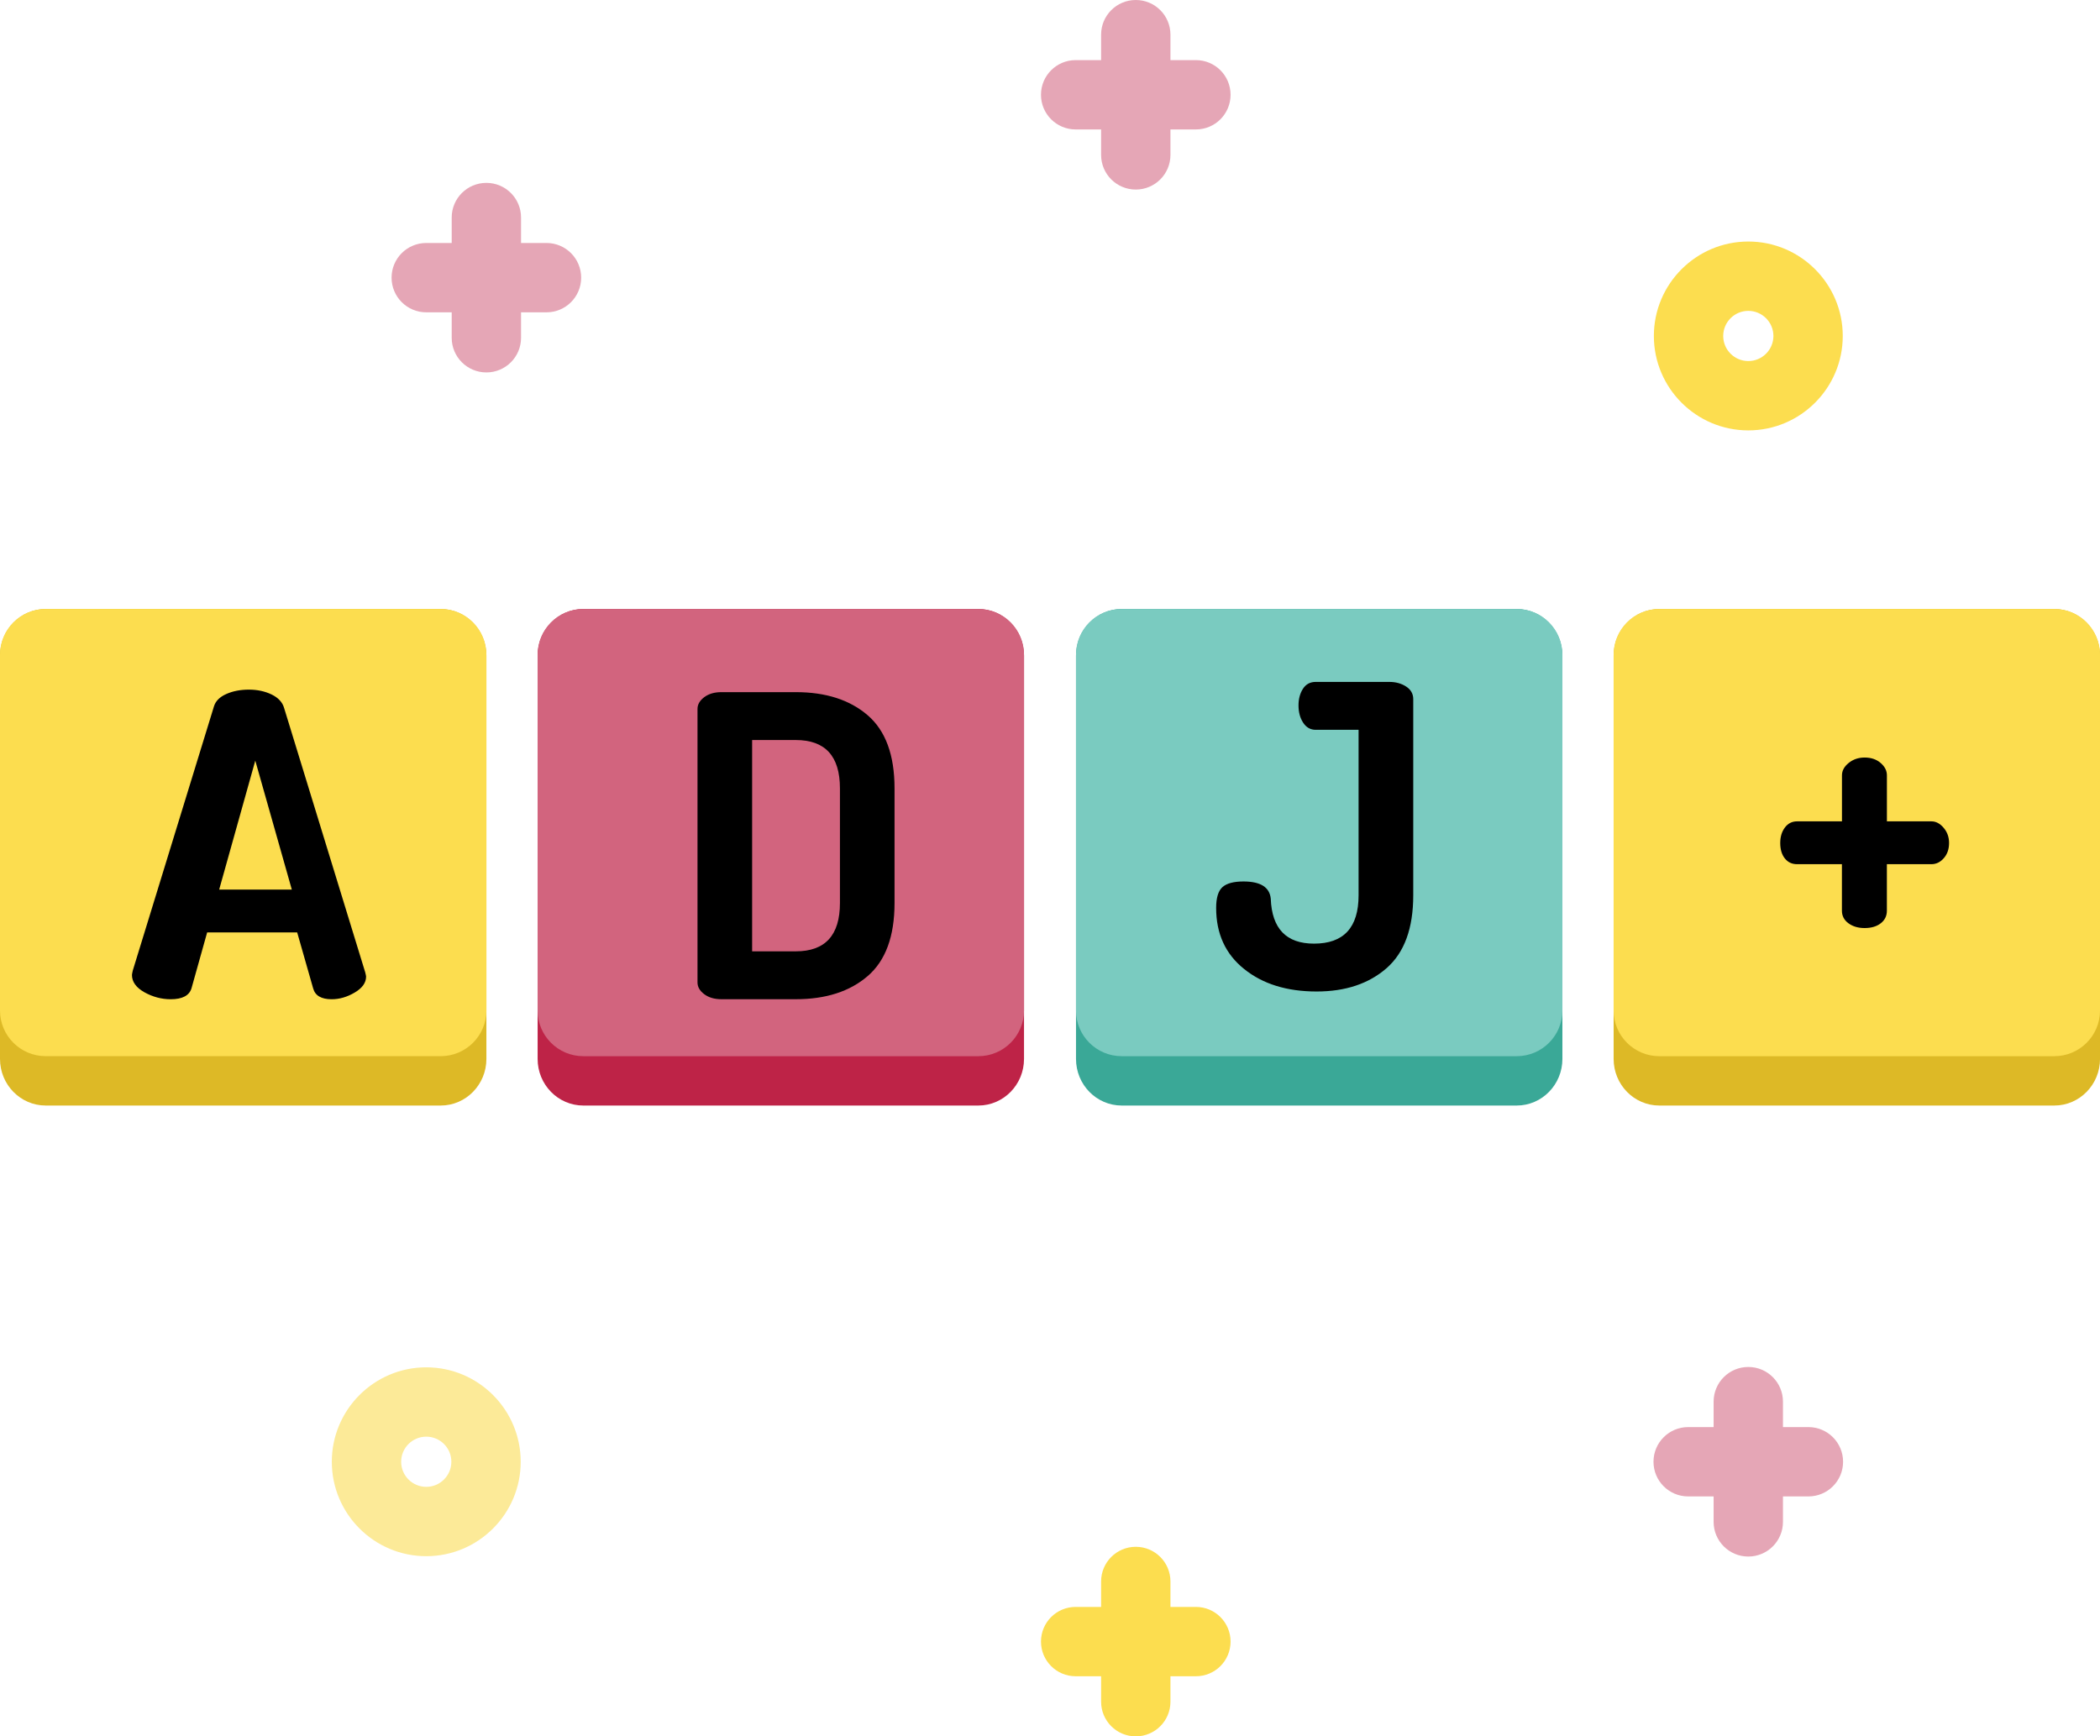
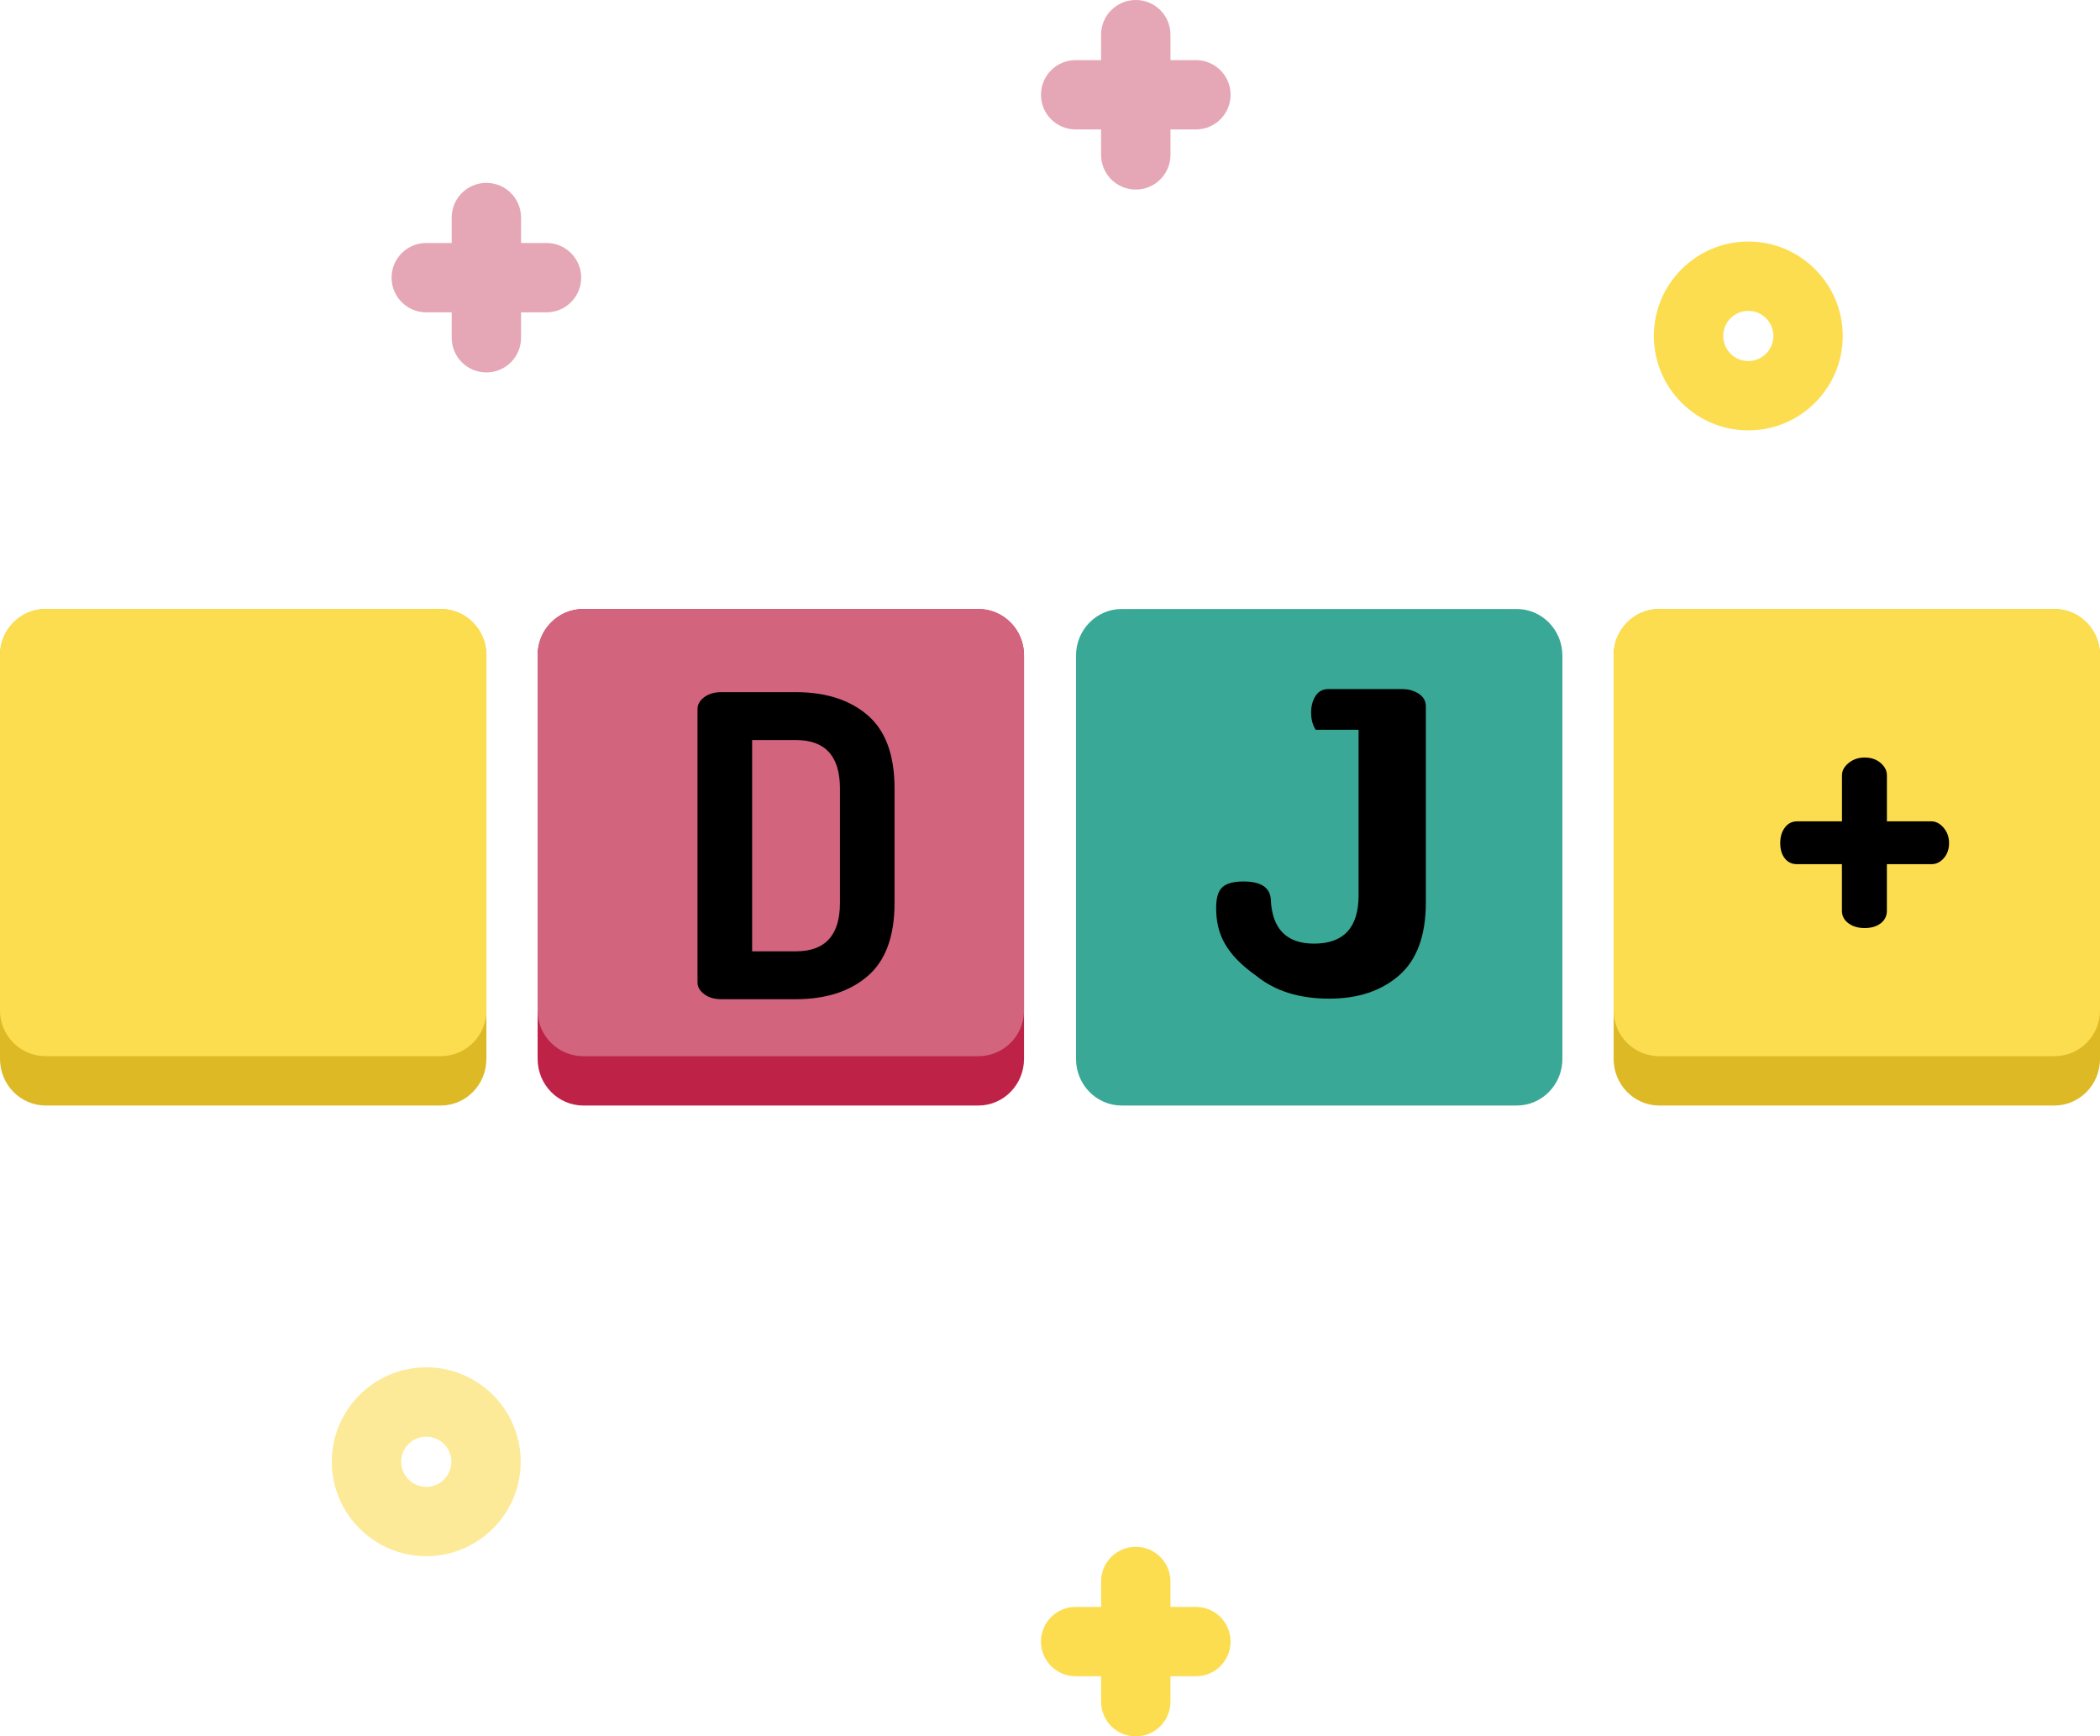
<svg xmlns="http://www.w3.org/2000/svg" version="1.1" id="Layer_1" x="0px" y="0px" viewBox="0 0 90.852 75.131" style="enable-background:new 0 0 90.852 75.131;" xml:space="preserve">
  <style type="text/css">
	.st0{fill:#DDB926;}
	.st1{fill:#FCDD4F;}
	.st2{fill:#BE2347;}
	.st3{fill:#D2647E;}
	.st4{fill:#3AA897;}
	.st5{fill:#7ACBC0;}
	.st6{fill:#FCEA98;}
	.st7{fill:#E5A6B6;}
</style>
  <g id="XMLID_4274_">
    <path id="XMLID_4279_" class="st0" d="M19.065,26.351H1.977C0.885,26.351,0,27.254,0,28.369v17.449   c0,1.115,0.885,2.018,1.977,2.018h17.089c1.092,0,1.977-0.904,1.977-2.018V28.369C21.042,27.254,20.157,26.351,19.065,26.351z" />
    <path id="XMLID_4282_" class="st1" d="M19.065,26.351H1.977C0.885,26.351,0,27.236,0,28.328v15.396C0,44.815,0.885,45.7,1.977,45.7   h17.089c1.092,0,1.977-0.885,1.977-1.977V28.328C21.042,27.236,20.157,26.351,19.065,26.351z" />
    <g>
-       <path d="M5.709,42.187c0-0.026,0.013-0.091,0.036-0.194L9.258,30.56c0.072-0.229,0.251-0.407,0.536-0.532    c0.284-0.126,0.608-0.188,0.972-0.188c0.364,0,0.691,0.069,0.982,0.209c0.29,0.14,0.473,0.336,0.545,0.591l3.508,11.434    c0.024,0.097,0.037,0.157,0.037,0.182c0,0.267-0.164,0.497-0.491,0.69c-0.327,0.194-0.66,0.291-1,0.291    c-0.448,0-0.715-0.157-0.8-0.473l-0.69-2.418H8.962l-0.678,2.42c-0.096,0.313-0.396,0.471-0.9,0.471    c-0.396,0-0.774-0.101-1.135-0.301C5.89,42.734,5.709,42.485,5.709,42.187z M9.482,38.492h3.143l-1.581-5.58L9.482,38.492z" />
-     </g>
+       </g>
    <path id="XMLID_4286_" class="st2" d="M42.324,26.351H25.236c-1.092,0-1.977,0.904-1.977,2.018v17.449   c0,1.115,0.885,2.018,1.977,2.018h17.089c1.092,0,1.977-0.904,1.977-2.018V28.369C44.301,27.254,43.416,26.351,42.324,26.351z" />
    <path id="XMLID_4289_" class="st3" d="M42.324,26.351H25.236c-1.092,0-1.977,0.885-1.977,1.977v15.396   c0,1.092,0.885,1.977,1.977,1.977h17.089c1.092,0,1.977-0.885,1.977-1.977V28.328C44.301,27.236,43.416,26.351,42.324,26.351z" />
    <g>
      <path d="M30.176,42.509V30.676c0-0.193,0.097-0.363,0.291-0.509c0.193-0.146,0.441-0.218,0.745-0.218h3.217    c1.297,0,2.333,0.333,3.108,0.999c0.775,0.667,1.163,1.722,1.163,3.163v4.963c0,1.441-0.388,2.496-1.163,3.162    c-0.775,0.667-1.812,1-3.108,1h-3.217c-0.304,0-0.552-0.072-0.745-0.218C30.273,42.873,30.176,42.703,30.176,42.509z     M32.539,41.164h1.89c1.272,0,1.909-0.696,1.909-2.09v-4.963c0-1.394-0.637-2.09-1.909-2.09h-1.89V41.164z" />
    </g>
    <path id="XMLID_4293_" class="st4" d="M65.617,26.351H48.528c-1.092,0-1.977,0.904-1.977,2.018v17.449   c0,1.115,0.885,2.018,1.977,2.018h17.089c1.092,0,1.977-0.904,1.977-2.018V28.369C67.593,27.254,66.708,26.351,65.617,26.351z" />
-     <path id="XMLID_4296_" class="st5" d="M65.617,26.351H48.528c-1.092,0-1.977,0.885-1.977,1.977v15.396   c0,1.092,0.885,1.977,1.977,1.977h17.089c1.092,0,1.977-0.885,1.977-1.977V28.328C67.593,27.236,66.708,26.351,65.617,26.351z" />
    <g>
-       <path d="M52.614,39.286c0-0.437,0.091-0.736,0.272-0.9c0.182-0.163,0.484-0.245,0.909-0.245c0.739,0,1.133,0.248,1.182,0.745    c0.048,1.297,0.672,1.945,1.872,1.945c1.284,0,1.927-0.697,1.927-2.091v-7.161h-1.854c-0.23,0-0.412-0.104-0.545-0.31    c-0.134-0.206-0.2-0.454-0.2-0.745c0-0.278,0.063-0.519,0.191-0.718c0.127-0.2,0.312-0.3,0.554-0.3h3.182    c0.278,0,0.521,0.066,0.727,0.199c0.206,0.134,0.31,0.315,0.31,0.546v8.488c0,1.431-0.385,2.481-1.154,3.154    c-0.77,0.672-1.779,1.009-3.026,1.009c-1.285,0-2.33-0.324-3.136-0.973C53.016,41.282,52.614,40.4,52.614,39.286z" />
+       <path d="M52.614,39.286c0-0.437,0.091-0.736,0.272-0.9c0.182-0.163,0.484-0.245,0.909-0.245c0.739,0,1.133,0.248,1.182,0.745    c0.048,1.297,0.672,1.945,1.872,1.945c1.284,0,1.927-0.697,1.927-2.091v-7.161h-1.854c-0.134-0.206-0.2-0.454-0.2-0.745c0-0.278,0.063-0.519,0.191-0.718c0.127-0.2,0.312-0.3,0.554-0.3h3.182    c0.278,0,0.521,0.066,0.727,0.199c0.206,0.134,0.31,0.315,0.31,0.546v8.488c0,1.431-0.385,2.481-1.154,3.154    c-0.77,0.672-1.779,1.009-3.026,1.009c-1.285,0-2.33-0.324-3.136-0.973C53.016,41.282,52.614,40.4,52.614,39.286z" />
    </g>
    <path id="XMLID_4300_" class="st0" d="M88.875,26.351H71.787c-1.092,0-1.977,0.904-1.977,2.018v17.449   c0,1.115,0.885,2.018,1.977,2.018h17.089c1.092,0,1.977-0.904,1.977-2.018V28.369C90.852,27.254,89.967,26.351,88.875,26.351z" />
    <path id="XMLID_4303_" class="st1" d="M88.875,26.351H71.787c-1.092,0-1.977,0.885-1.977,1.977v15.396   c0,1.092,0.885,1.977,1.977,1.977h17.089c1.092,0,1.977-0.885,1.977-1.977V28.328C90.852,27.236,89.967,26.351,88.875,26.351z" />
    <g>
      <path d="M77.018,36.476c0-0.266,0.066-0.488,0.2-0.667c0.133-0.179,0.309-0.269,0.526-0.269h1.945v-1.992    c0-0.201,0.097-0.379,0.291-0.536c0.193-0.156,0.424-0.234,0.69-0.234c0.278,0,0.509,0.078,0.69,0.234    c0.183,0.157,0.273,0.335,0.273,0.536v1.992h1.927c0.193,0,0.369,0.093,0.526,0.277c0.158,0.185,0.236,0.404,0.236,0.658    c0,0.266-0.075,0.485-0.227,0.658c-0.152,0.174-0.33,0.26-0.536,0.26h-1.927v2.012c0,0.226-0.088,0.407-0.264,0.545    s-0.409,0.207-0.7,0.207c-0.278,0-0.512-0.069-0.699-0.207c-0.188-0.138-0.282-0.319-0.282-0.545v-2.012h-1.945    c-0.218,0-0.394-0.083-0.526-0.251C77.084,36.976,77.018,36.754,77.018,36.476z" />
    </g>
    <path class="st1" d="M75.637,18.623c-2.253,0-4.086-1.833-4.086-4.086c0-2.253,1.833-4.086,4.086-4.086   c2.253,0,4.086,1.833,4.086,4.086C79.723,16.79,77.89,18.623,75.637,18.623z M75.637,13.451c-0.599,0-1.086,0.487-1.086,1.086   c0,0.599,0.487,1.086,1.086,1.086c0.599,0,1.086-0.487,1.086-1.086C76.723,13.938,76.235,13.451,75.637,13.451z" />
    <path class="st6" d="M18.441,67.336c-2.253,0-4.086-1.833-4.086-4.086c0-2.253,1.833-4.086,4.086-4.086s4.086,1.833,4.086,4.086   C22.528,65.503,20.695,67.336,18.441,67.336z M18.441,62.164c-0.599,0-1.086,0.487-1.086,1.086c0,0.599,0.487,1.086,1.086,1.086   s1.086-0.487,1.086-1.086C19.528,62.651,19.04,62.164,18.441,62.164z" />
    <g>
      <path class="st7" d="M51.738,2.601h-1.101V1.5c0-0.829-0.671-1.5-1.5-1.5s-1.5,0.671-1.5,1.5v1.101h-1.101    c-0.829,0-1.5,0.671-1.5,1.5s0.671,1.5,1.5,1.5h1.101v1.101c0,0.829,0.671,1.5,1.5,1.5s1.5-0.671,1.5-1.5V5.601h1.101    c0.829,0,1.5-0.671,1.5-1.5S52.567,2.601,51.738,2.601z" />
      <path class="st7" d="M23.643,10.514h-1.101V9.413c0-0.829-0.671-1.5-1.5-1.5s-1.5,0.671-1.5,1.5v1.101h-1.101    c-0.829,0-1.5,0.671-1.5,1.5s0.671,1.5,1.5,1.5h1.101v1.101c0,0.829,0.671,1.5,1.5,1.5s1.5-0.671,1.5-1.5v-1.101h1.101    c0.829,0,1.5-0.671,1.5-1.5S24.472,10.514,23.643,10.514z" />
    </g>
-     <path class="st7" d="M78.237,61.75h-1.101v-1.101c0-0.829-0.671-1.5-1.5-1.5s-1.5,0.671-1.5,1.5v1.101h-1.101   c-0.829,0-1.5,0.671-1.5,1.5c0,0.829,0.671,1.5,1.5,1.5h1.101v1.101c0,0.829,0.671,1.5,1.5,1.5s1.5-0.671,1.5-1.5V64.75h1.101   c0.829,0,1.5-0.671,1.5-1.5C79.737,62.422,79.066,61.75,78.237,61.75z" />
    <path class="st1" d="M51.738,69.531h-1.101V68.43c0-0.829-0.671-1.5-1.5-1.5s-1.5,0.671-1.5,1.5v1.101h-1.101   c-0.829,0-1.5,0.671-1.5,1.5s0.671,1.5,1.5,1.5h1.101v1.101c0,0.829,0.671,1.5,1.5,1.5s1.5-0.671,1.5-1.5v-1.101h1.101   c0.829,0,1.5-0.671,1.5-1.5S52.567,69.531,51.738,69.531z" />
  </g>
</svg>